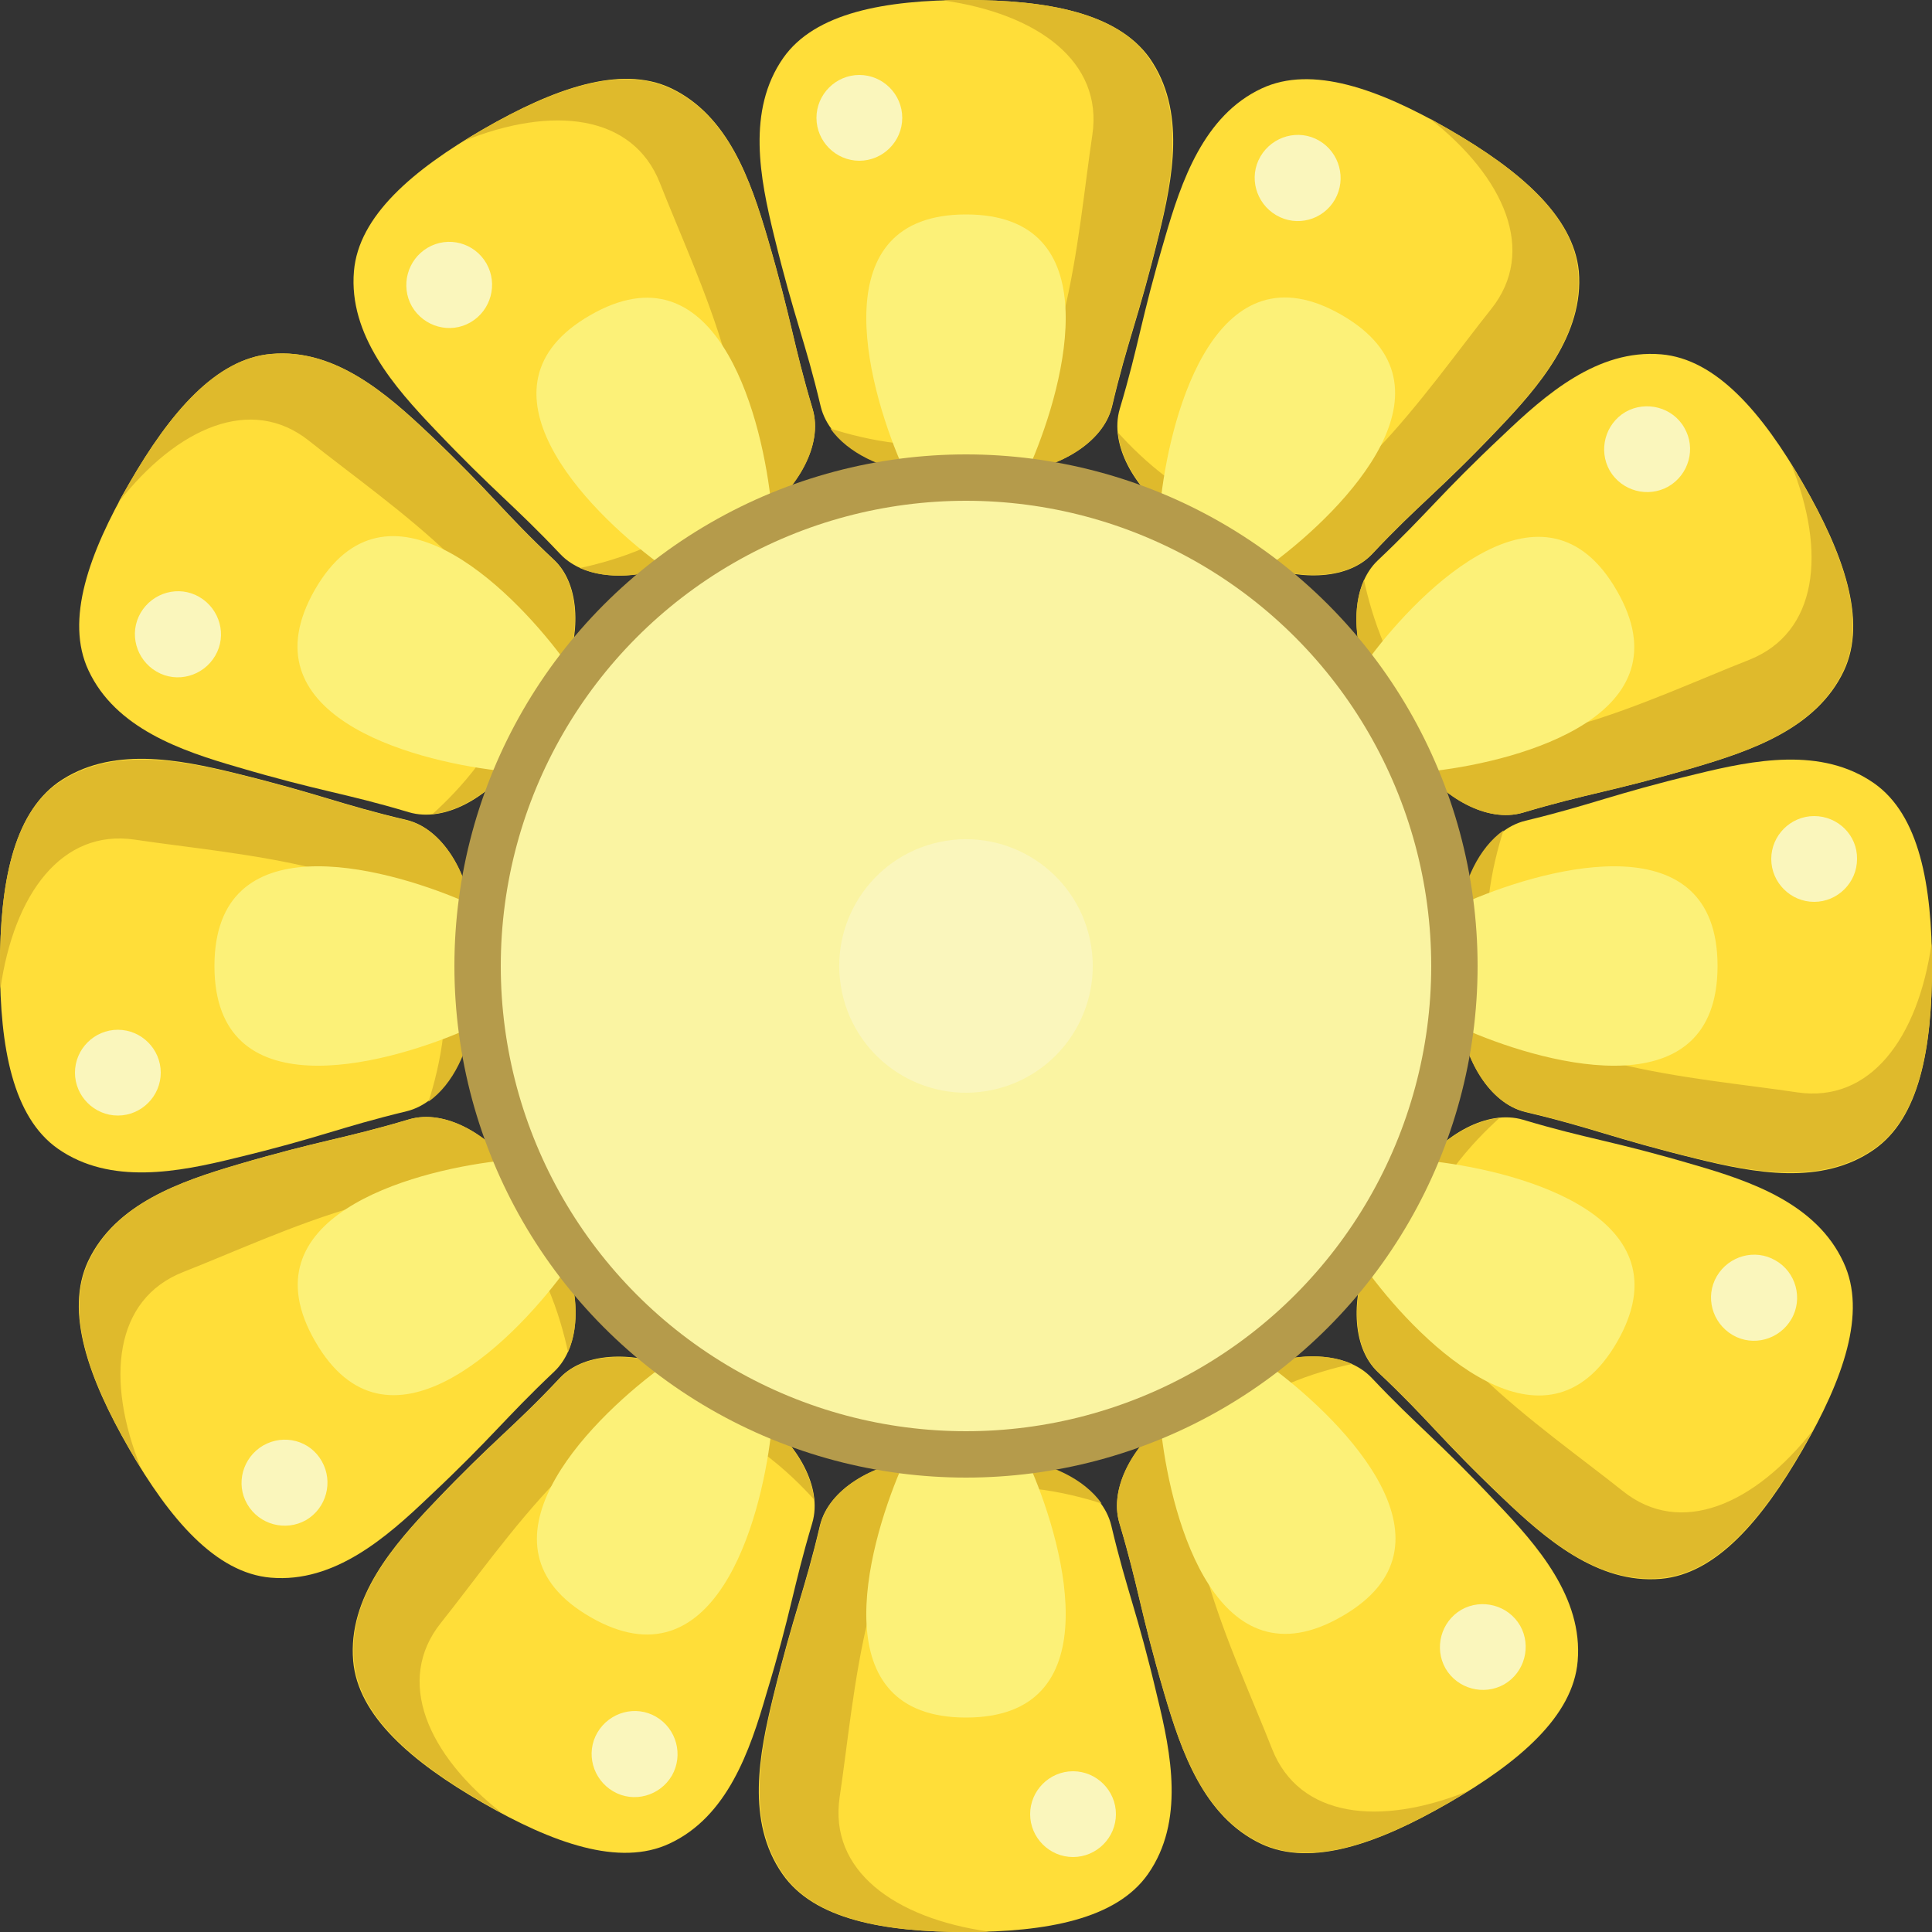
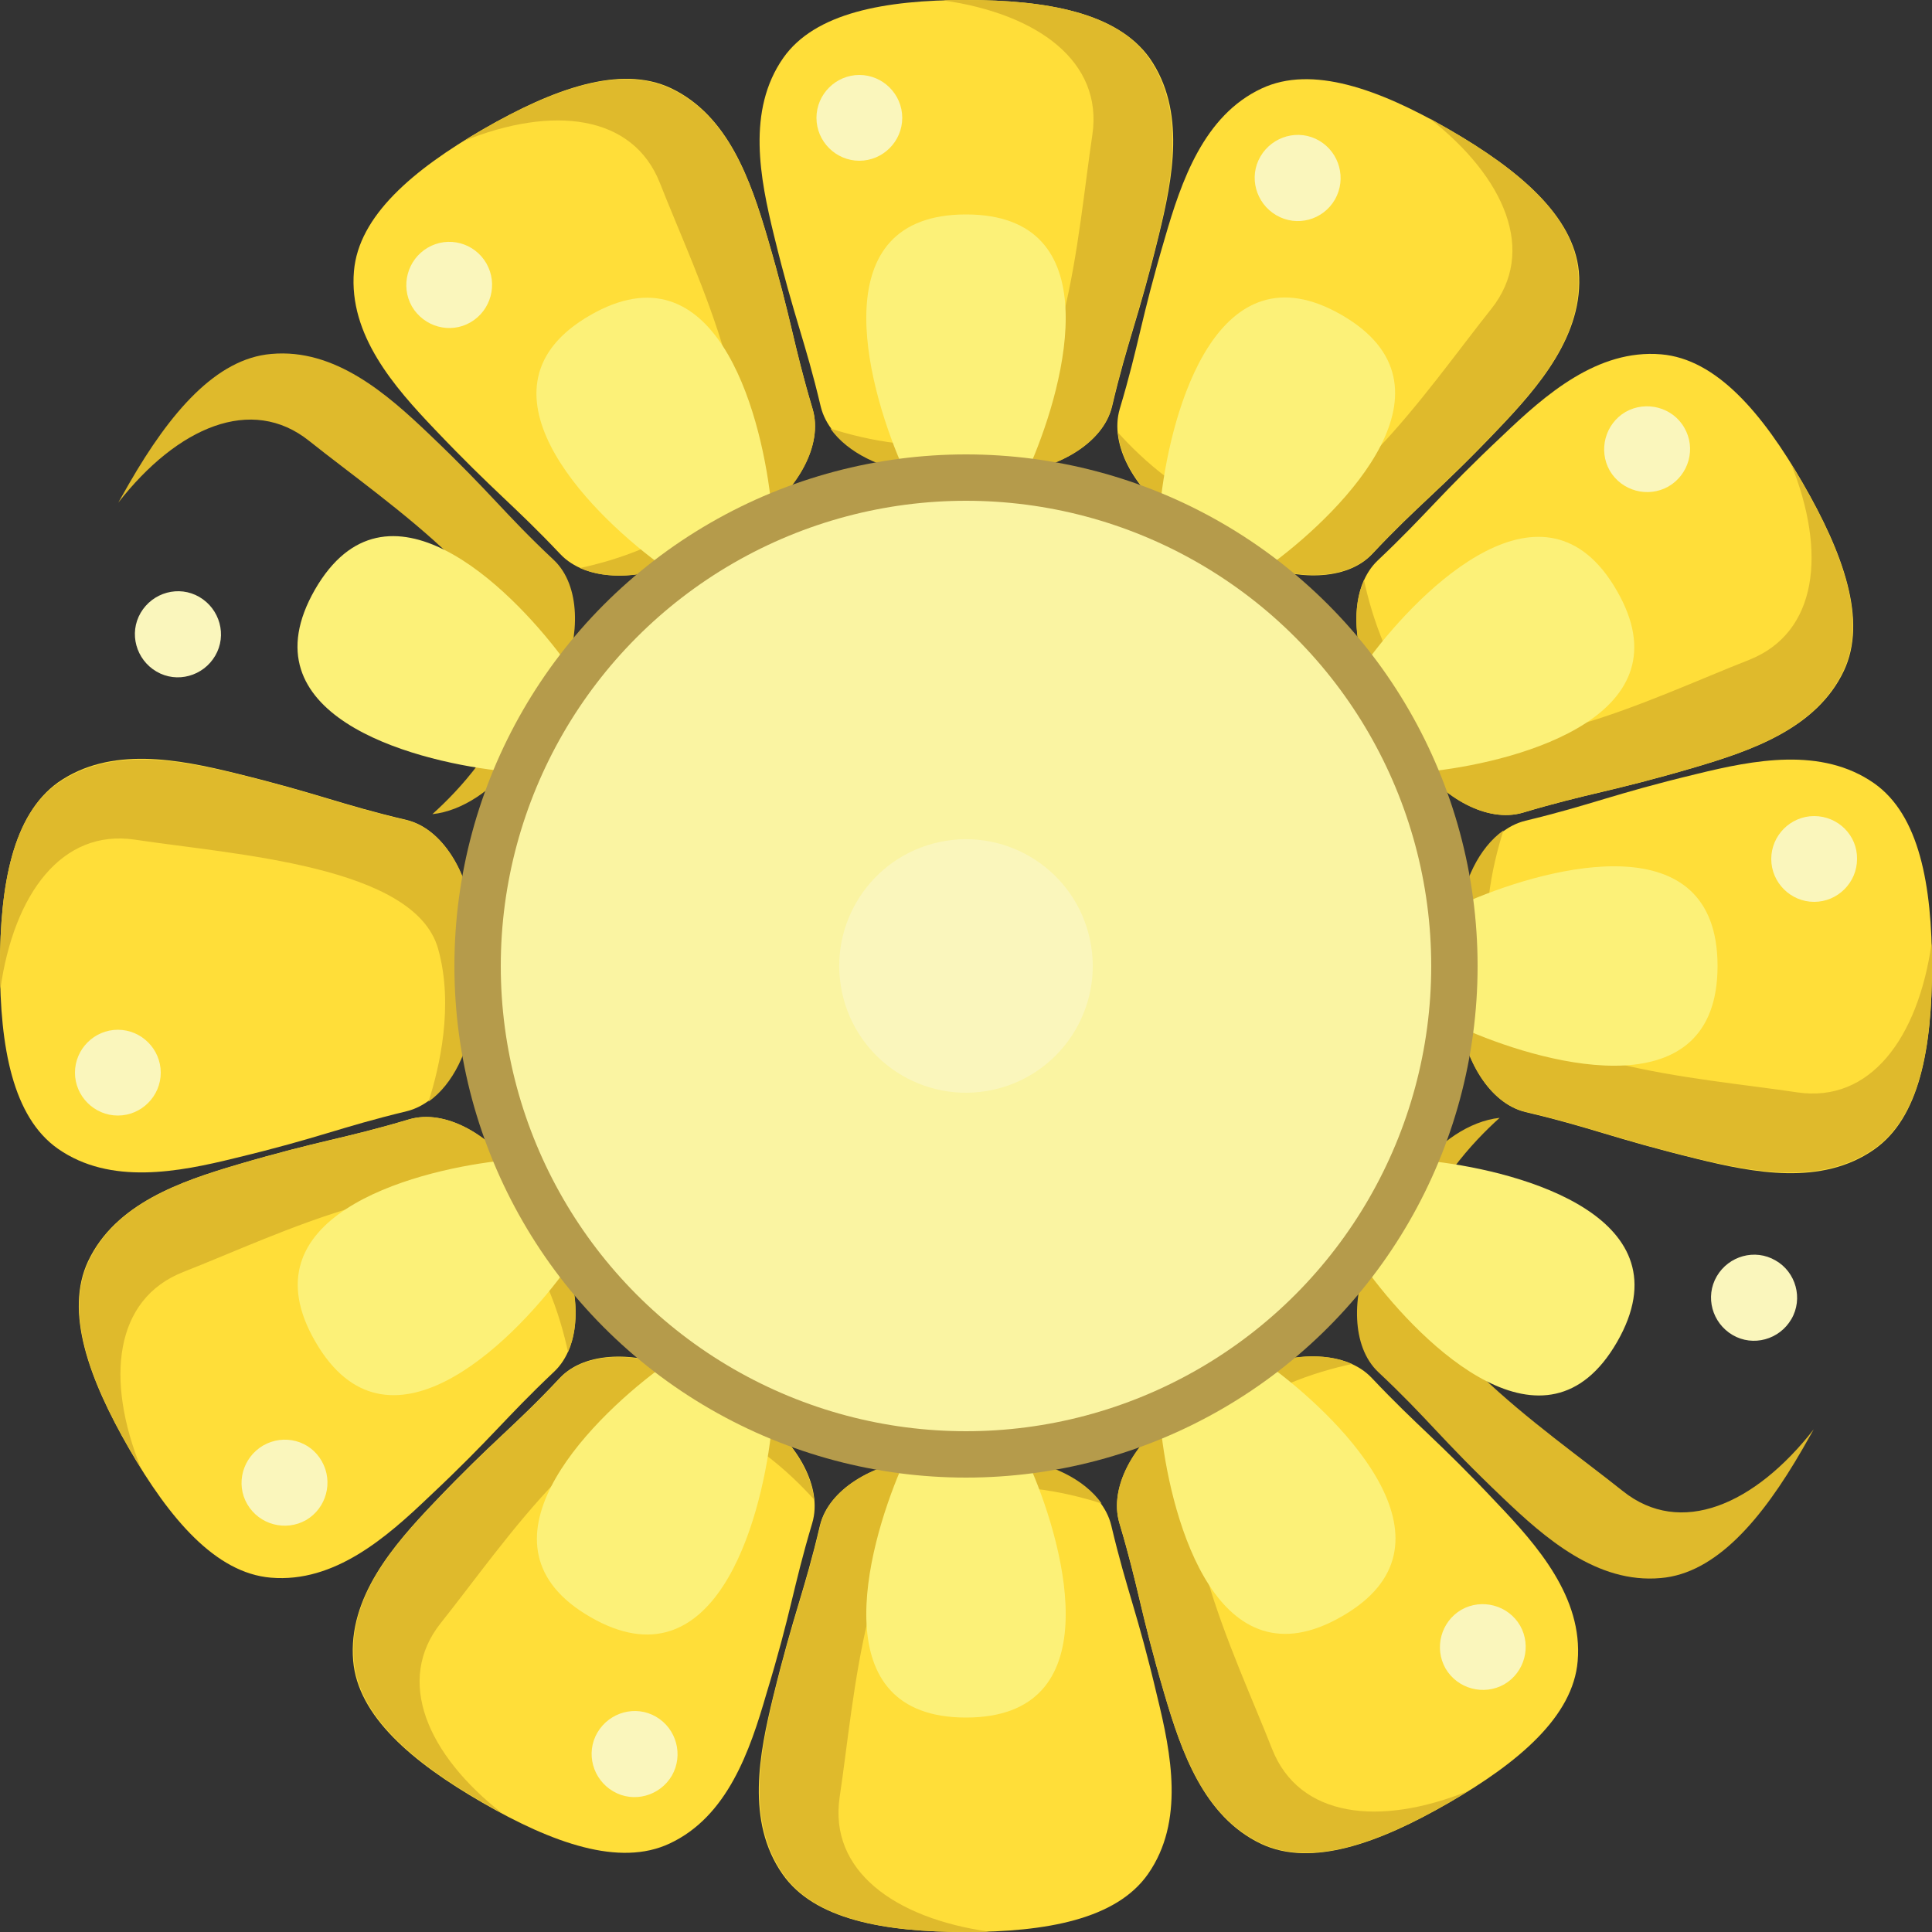
<svg xmlns="http://www.w3.org/2000/svg" height="500.0" preserveAspectRatio="xMidYMid meet" version="1.0" viewBox="0.0 0.0 500.0 500.0" width="500.0" zoomAndPan="magnify">
  <rect x="0.0" y="0.0" width="500.0" height="500.0" fill="#333333" stroke="none" />
  <g>
    <g>
      <g id="change1_4">
        <path d="M212.4,105.2c2.3,9.5,13.9,15.8,24.6,17c4.2,0.4,8.6,0.7,13.1,0.5c4.5,0.2,8.9,0,13.1-0.5 c10.7-1.2,22.3-7.5,24.6-17c4.1-17.4,6.7-22.3,12.1-44.3c3.6-14.7,7.1-32.3-2.4-45.9C289.1,3.3,271,0,250,0 c-21,0-39.1,3.3-47.3,15c-9.5,13.6-6,31.2-2.4,45.9C205.7,83,208.3,87.9,212.4,105.2z" fill="#FFDE39" />
      </g>
      <g id="change1_1">
        <path d="M145,143.4c6.7,7.1,19.9,6.8,29.8,2.4c3.8-1.7,7.8-3.7,11.6-6.1c4-2.1,7.7-4.5,11.1-6.9 c8.7-6.3,15.6-17.6,12.8-27c-5.1-17.1-5.3-22.6-11.7-44.4c-4.3-14.5-10-31.5-25-38.6c-13-6.1-30.3,0.1-48.5,10.6 C106.8,44,92.8,55.9,91.6,70.2c-1.4,16.5,10.5,30,20.9,40.9C128.1,127.5,132.8,130.5,145,143.4z" fill="#FFDE39" />
      </g>
      <g id="change1_11">
-         <path d="M61.4,198.5c21.7,6.4,27.3,6.6,44.4,11.7c9.4,2.8,20.7-4.1,27-12.8c2.5-3.4,4.9-7.1,6.9-11.1 c2.4-3.8,4.4-7.7,6.1-11.6c4.3-9.8,4.7-23.1-2.4-29.8c-13-12.2-15.9-17-32.3-32.6C100.2,102,86.7,90.1,70.2,91.6 C55.9,92.8,44,106.8,33.5,125c-10.5,18.2-16.7,35.5-10.6,48.5C29.9,188.5,46.9,194.3,61.4,198.5z" fill="#FFDE39" />
-       </g>
+         </g>
      <g id="change1_8">
        <path d="M60.9,299.7c22-5.3,26.9-7.9,44.3-12.1c9.5-2.3,15.8-13.9,17-24.6c0.4-4.2,0.7-8.6,0.5-13.1 c0.2-4.5,0-8.9-0.5-13.1c-1.2-10.7-7.5-22.3-17-24.6c-17.4-4.1-22.3-6.7-44.3-12.1c-14.7-3.6-32.3-7.1-45.9,2.4 C3.3,210.9,0,229,0,250c0,21,3.3,39.1,15,47.3C28.6,306.8,46.3,303.3,60.9,299.7z" fill="#FFDE39" />
      </g>
      <g id="change1_2">
        <path d="M143.4,355c7.1-6.7,6.8-19.9,2.4-29.8c-1.7-3.8-3.7-7.8-6.1-11.6c-2.1-4-4.5-7.7-6.9-11.1 c-6.3-8.7-17.6-15.6-27-12.8c-17.1,5.1-22.6,5.3-44.4,11.7c-14.5,4.3-31.5,10-38.6,25c-6.1,13,0.1,30.3,10.6,48.5 c10.5,18.2,22.4,32.2,36.7,33.4c16.5,1.4,30-10.5,40.9-20.9C127.5,371.9,130.5,367.2,143.4,355z" fill="#FFDE39" />
      </g>
      <g id="change1_3">
        <path d="M210.2,394.2c2.8-9.4-4.1-20.7-12.8-27c-3.4-2.5-7.1-4.9-11.1-6.9c-3.8-2.4-7.7-4.4-11.6-6.1 c-9.8-4.3-23.1-4.7-29.8,2.4c-12.2,13-17,15.9-32.6,32.3c-10.4,10.9-22.3,24.5-20.9,40.9c1.2,14.3,15.2,26.2,33.4,36.7 c18.2,10.5,35.5,16.7,48.5,10.6c15-7,20.8-24.1,25-38.6C204.9,416.8,205.1,411.3,210.2,394.2z" fill="#FFDE39" />
      </g>
      <g id="change1_9">
        <path d="M287.6,394.8c-2.3-9.5-13.9-15.8-24.6-17c-4.2-0.4-8.6-0.7-13.1-0.5c-4.5-0.2-8.9,0-13.1,0.5 c-10.7,1.2-22.3,7.5-24.6,17c-4.1,17.4-6.7,22.3-12.1,44.3c-3.6,14.7-7.1,32.3,2.4,45.9c8.2,11.8,26.3,15,47.3,15 c21,0,39.1-3.3,47.3-15c9.5-13.6,6-31.2,2.4-45.9C294.3,417,291.7,412.1,287.6,394.8z" fill="#FFDE39" />
      </g>
      <g id="change1_5">
        <path d="M355,356.6c-6.7-7.1-19.9-6.8-29.8-2.4c-3.8,1.7-7.8,3.7-11.6,6.1c-4,2.1-7.7,4.5-11.1,6.9 c-8.7,6.3-15.6,17.6-12.8,27c5.1,17.1,5.3,22.6,11.7,44.4c4.3,14.5,10,31.5,25,38.6c13,6.1,30.3-0.1,48.5-10.6 c18.2-10.5,32.2-22.4,33.4-36.7c1.4-16.5-10.5-30-20.9-40.9C371.9,372.5,367.2,369.5,355,356.6z" fill="#FFDE39" />
      </g>
      <g id="change1_7">
-         <path d="M438.6,301.5c-21.7-6.4-27.3-6.6-44.4-11.7c-9.4-2.8-20.7,4.1-27,12.8c-2.5,3.4-4.9,7.1-6.9,11.1 c-2.4,3.8-4.4,7.7-6.1,11.6c-4.3,9.8-4.7,23.1,2.4,29.8c13,12.2,15.9,17,32.3,32.6c10.9,10.4,24.5,22.3,40.9,20.9 c14.3-1.2,26.2-15.2,36.7-33.4c10.5-18.2,16.7-35.5,10.6-48.5C470.1,311.5,453.1,305.7,438.6,301.5z" fill="#FFDE39" />
-       </g>
+         </g>
      <g id="change1_10">
        <path d="M485,202.7c-13.6-9.5-31.2-6-45.9-2.4c-22,5.3-26.9,7.9-44.3,12.1c-9.5,2.3-15.8,13.9-17,24.6 c-0.4,4.2-0.7,8.6-0.5,13.1c-0.2,4.5,0,8.9,0.5,13.1c1.2,10.7,7.5,22.3,17,24.6c17.4,4.1,22.3,6.7,44.3,12.1 c14.7,3.6,32.3,7.1,45.9-2.4c11.8-8.2,15-26.3,15-47.3C500,229,496.7,210.9,485,202.7z" fill="#FFDE39" />
      </g>
      <g id="change1_6">
        <path d="M356.6,145c-7.1,6.7-6.8,19.9-2.4,29.8c1.7,3.8,3.7,7.8,6.1,11.6c2.1,4,4.5,7.7,6.9,11.1 c6.3,8.7,17.6,15.6,27,12.8c17.1-5.1,22.6-5.3,44.4-11.7c14.5-4.3,31.5-10,38.6-25c6.1-13-0.1-30.3-10.6-48.5 c-10.5-18.2-22.4-32.2-36.7-33.4c-16.5-1.4-30,10.5-40.9,20.9C372.5,128.1,369.5,132.8,356.6,145z" fill="#FFDE39" />
      </g>
      <g id="change1_12">
        <path d="M289.8,105.8c-2.8,9.4,4.1,20.7,12.8,27c3.4,2.5,7.1,4.9,11.1,6.9c3.8,2.4,7.7,4.4,11.6,6.1 c9.8,4.3,23.1,4.7,29.8-2.4c12.2-13,17-15.9,32.6-32.3c10.4-10.9,22.3-24.5,20.9-40.9C407.2,55.9,393.2,44,375,33.5 c-18.2-10.5-35.5-16.7-48.5-10.6c-15,7-20.8,24.1-25,38.6C295.1,83.2,294.9,88.7,289.8,105.8z" fill="#FFDE39" />
      </g>
    </g>
    <g>
      <g id="change2_8">
        <path d="M297.3,15C289.1,3.3,271,0,250,0c-2,0-3.9,0-5.9,0.1c24.6,3.5,41.4,15.9,38.6,34.8 c-3.9,25.8-6.7,72.5-28.3,78.5c-14.7,4.1-30.8,0.3-39.5-2.5c4.5,6.4,13.5,10.5,22,11.4c4.2,0.4,8.6,0.7,13.1,0.5 c4.5,0.2,8.9,0,13.1-0.5c10.7-1.2,22.3-7.5,24.6-17c4.1-17.4,6.7-22.3,12.1-44.3C303.3,46.3,306.8,28.6,297.3,15z" fill="#DFBA2C" />
      </g>
    </g>
    <g>
      <g id="change2_4">
        <path d="M173.5,22.9c-13-6.1-30.3,0.1-48.5,10.6c-1.7,1-3.4,2-5,3c23-9.3,43.8-6.9,50.8,10.9 c9.5,24.3,30.4,66.1,14.7,82.1c-10.7,10.9-26.5,15.6-35.4,17.5c7.1,3.2,17,2.3,24.7-1.1c3.8-1.7,7.8-3.7,11.6-6.1 c4-2.1,7.7-4.5,11.1-6.9c8.7-6.3,15.6-17.6,12.8-27c-5.1-17.1-5.3-22.6-11.7-44.4C194.3,46.9,188.5,29.9,173.5,22.9z" fill="#DFBA2C" />
      </g>
    </g>
    <g>
      <g id="change2_9">
        <path d="M70.2,91.6C55.9,92.8,44,106.8,33.5,125c-1,1.7-1.9,3.4-2.9,5.1c15.3-19.6,34.5-27.9,49.4-16 c20.4,16.3,59.4,42,53.8,63.7c-3.8,14.8-15.1,26.8-21.9,32.9c7.8-0.8,15.9-6.5,20.8-13.3c2.5-3.4,4.9-7.1,6.9-11.1 c2.4-3.8,4.4-7.7,6.1-11.6c4.3-9.8,4.7-23.1-2.4-29.8c-13-12.2-15.9-17-32.3-32.6C100.2,102,86.7,90.1,70.2,91.6z" fill="#DFBA2C" />
      </g>
    </g>
    <g>
      <g id="change2_7">
        <path d="M15,202.7C3.3,210.9,0,229,0,250c0,2,0,3.9,0.1,5.9c3.5-24.6,15.9-41.4,34.8-38.6 c25.8,3.9,72.5,6.7,78.5,28.3c4.1,14.7,0.3,30.8-2.5,39.5c6.4-4.5,10.5-13.5,11.4-22c0.4-4.2,0.7-8.6,0.5-13.1 c0.2-4.5,0-8.9-0.5-13.1c-1.2-10.7-7.5-22.3-17-24.6c-17.4-4.1-22.3-6.7-44.3-12.1C46.3,196.7,28.6,193.2,15,202.7z" fill="#DFBA2C" />
      </g>
    </g>
    <g>
      <g id="change2_5">
        <path d="M22.9,326.5c-6.1,13,0.1,30.3,10.6,48.5c1,1.7,2,3.4,3,5c-9.3-23-6.9-43.8,10.9-50.8 c24.3-9.5,66.1-30.4,82.1-14.7c10.9,10.7,15.6,26.5,17.5,35.4c3.2-7.1,2.3-17-1.1-24.7c-1.7-3.8-3.7-7.8-6.1-11.6 c-2.1-4-4.5-7.7-6.9-11.1c-6.3-8.7-17.6-15.6-27-12.8c-17.1,5.1-22.6,5.3-44.4,11.7C46.9,305.7,29.9,311.5,22.9,326.5z" fill="#DFBA2C" />
      </g>
    </g>
    <g>
      <g id="change2_10">
        <path d="M91.6,429.8c1.2,14.3,15.2,26.2,33.4,36.7c1.7,1,3.4,1.9,5.1,2.9c-19.6-15.3-27.9-34.5-16-49.4 c16.3-20.4,42-59.4,63.7-53.8c14.8,3.8,26.8,15.1,32.9,21.9c-0.8-7.8-6.5-15.9-13.3-20.8c-3.4-2.5-7.1-4.9-11.1-6.9 c-3.8-2.4-7.7-4.4-11.6-6.1c-9.8-4.3-23.1-4.7-29.8,2.4c-12.2,13-17,15.9-32.6,32.3C102,399.8,90.1,413.3,91.6,429.8z" fill="#DFBA2C" />
      </g>
    </g>
    <g>
      <g id="change2_2">
        <path d="M202.7,485c8.2,11.8,26.3,15,47.3,15c2,0,3.9,0,5.9-0.1c-24.6-3.5-41.4-15.9-38.6-34.8 c3.9-25.8,6.7-72.5,28.3-78.5c14.7-4.1,30.8-0.3,39.5,2.5c-4.5-6.4-13.5-10.5-22-11.4c-4.2-0.4-8.6-0.7-13.1-0.5 c-4.5-0.2-8.9,0-13.1,0.5c-10.7,1.2-22.3,7.5-24.6,17c-4.1,17.4-6.7,22.3-12.1,44.3C196.7,453.7,193.2,471.4,202.7,485z" fill="#DFBA2C" />
      </g>
    </g>
    <g>
      <g id="change2_1">
        <path d="M326.5,477.1c13,6.1,30.3-0.1,48.5-10.6c1.7-1,3.4-2,5-3c-23,9.3-43.8,6.9-50.8-10.9 c-9.5-24.3-30.4-66.1-14.7-82.1c10.7-10.9,26.5-15.6,35.4-17.5c-7.1-3.2-17-2.3-24.7,1.1c-3.8,1.7-7.8,3.7-11.6,6.1 c-4,2.1-7.7,4.5-11.1,6.9c-8.7,6.3-15.6,17.6-12.8,27c5.1,17.1,5.3,22.6,11.7,44.4C305.7,453.1,311.5,470.1,326.5,477.1z" fill="#DFBA2C" />
      </g>
    </g>
    <g>
      <g id="change2_12">
        <path d="M429.8,408.4c14.3-1.2,26.2-15.2,36.7-33.4c1-1.7,1.9-3.4,2.9-5.1c-15.3,19.6-34.5,27.9-49.4,16 c-20.4-16.3-59.4-42-53.8-63.7c3.8-14.8,15.1-26.8,21.9-32.9c-7.8,0.8-15.9,6.5-20.8,13.3c-2.5,3.4-4.9,7.1-6.9,11.1 c-2.4,3.8-4.4,7.7-6.1,11.6c-4.3,9.8-4.7,23.1,2.4,29.8c13,12.2,15.9,17,32.3,32.6C399.8,398,413.3,409.9,429.8,408.4z" fill="#DFBA2C" />
      </g>
    </g>
    <g>
      <g id="change2_11">
        <path d="M485,297.3c11.8-8.2,15-26.3,15-47.3c0-2,0-3.9-0.1-5.9c-3.5,24.6-15.9,41.4-34.8,38.6 c-25.8-3.9-72.5-6.7-78.5-28.3c-4.1-14.7-0.3-30.8,2.5-39.5c-6.4,4.5-10.5,13.5-11.4,22c-0.4,4.2-0.7,8.6-0.5,13.1 c-0.2,4.5,0,8.9,0.5,13.1c1.2,10.7,7.5,22.3,17,24.6c17.4,4.1,22.3,6.7,44.3,12.1C453.7,303.3,471.4,306.8,485,297.3z" fill="#DFBA2C" />
      </g>
    </g>
    <g>
      <g id="change2_3">
        <path d="M477.1,173.5c6.1-13-0.1-30.3-10.6-48.5c-1-1.7-2-3.4-3-5c9.3,23,6.9,43.8-10.9,50.8 c-24.3,9.5-66.1,30.4-82.1,14.7c-10.9-10.7-15.6-26.5-17.5-35.4c-3.2,7.1-2.3,17,1.1,24.7c1.7,3.8,3.7,7.8,6.1,11.6 c2.1,4,4.5,7.7,6.9,11.1c6.3,8.7,17.6,15.6,27,12.8c17.1-5.1,22.6-5.3,44.4-11.7C453.1,194.3,470.1,188.5,477.1,173.5z" fill="#DFBA2C" />
      </g>
    </g>
    <g>
      <g>
        <g>
          <g id="change2_6">
            <path d="M408.4,70.2C407.2,55.9,393.2,44,375,33.5c-1.7-1-3.4-1.9-5.1-2.9c19.6,15.3,27.9,34.5,16,49.4 c-16.3,20.4-42,59.4-63.7,53.8c-14.8-3.8-26.8-15.1-32.9-21.9c0.8,7.8,6.5,15.9,13.3,20.8c3.4,2.5,7.1,4.9,11.1,6.9 c3.8,2.4,7.7,4.4,11.6,6.1c9.8,4.3,23.1,4.7,29.8-2.4c12.2-13,17-15.9,32.6-32.3C398,100.2,409.9,86.7,408.4,70.2z" fill="#DFBA2C" />
          </g>
        </g>
      </g>
      <g fill="#FCF178" id="change3_1">
        <path d="M250,55.5c-37.1,0-25.9,43.1-16.9,64.2c3.8,8.8,16.9,10.3,16.9,10.3s13.1-1.5,16.9-10.3 C275.9,98.6,287.1,55.5,250,55.5z" />
        <path d="M152.7,81.6c-32.1,18.5-0.9,50.3,17.5,64c7.7,5.8,19.7,0.5,19.7,0.5s10.6-7.8,9.5-17.3 C196.7,105.9,184.9,63,152.7,81.6z" />
        <path d="M128.7,199.4c9.5,1.1,17.3-9.5,17.3-9.5s5.3-12.1-0.5-19.8c-13.7-18.3-45.5-49.6-64-17.5 C63,184.9,105.9,196.7,128.7,199.4z" />
-         <path d="M119.7,266.9c8.8-3.8,10.3-16.9,10.3-16.9s-1.5-13.1-10.3-16.9c-21.1-9-64.2-20.2-64.2,16.9 C55.5,287.1,98.6,275.9,119.7,266.9z" />
        <path d="M146,310c0,0-7.8-10.6-17.3-9.5c-22.7,2.7-65.7,14.6-47.1,46.7c18.5,32.1,50.3,0.9,64-17.5 C151.3,322.1,146,310,146,310z" />
        <path d="M190,354c0,0-12.1-5.3-19.7,0.5c-18.3,13.7-49.6,45.5-17.5,64c32.1,18.5,44-24.4,46.7-47.1 C200.6,361.8,190,354,190,354z" />
        <path d="M250,370c0,0-13.1,1.5-16.9,10.3c-9,21.1-20.2,64.2,16.9,64.2c37.1,0,25.9-43.1,16.9-64.2 C263.1,371.5,250,370,250,370z" />
        <path d="M329.8,354.4c-7.7-5.8-19.7-0.5-19.7-0.5s-10.6,7.8-9.5,17.3c2.7,22.7,14.6,65.7,46.7,47.1 C379.4,399.9,348.1,368.2,329.8,354.4z" />
        <path d="M371.3,300.6c-9.5-1.1-17.3,9.5-17.3,9.5s-5.3,12.1,0.5,19.7c13.7,18.3,45.5,49.6,64,17.5 C437,315.1,394.1,303.3,371.3,300.6z" />
        <path d="M380.3,233.1C371.5,236.9,370,250,370,250s1.5,13.1,10.3,16.9c21.1,9,64.2,20.2,64.2-16.9 C444.5,212.9,401.4,224.1,380.3,233.1z" />
        <path d="M354,190c0,0,7.8,10.6,17.3,9.5c22.7-2.7,65.7-14.6,47.1-46.7c-18.5-32.1-50.3-0.9-64,17.5 C348.7,177.9,354,190,354,190z" />
        <path d="M310,146c0,0,12.1,5.3,19.7-0.5c18.3-13.7,49.6-45.5,17.5-64c-32.1-18.5-44,24.4-46.7,47.1 C299.4,138.2,310,146,310,146z" />
      </g>
    </g>
    <g>
      <g>
        <g>
          <g id="change4_1">
            <circle cx="250" cy="250" fill="#B59B4B" r="132.4" />
          </g>
          <g id="change5_1">
            <circle cx="250" cy="250" fill="#FAF4A2" r="120.4" />
          </g>
        </g>
      </g>
      <g fill="#FAF6BC" id="change6_1">
        <path d="M233.5,30.5c0-6.1-5-11.1-11.1-11.1c-6.1,0-11.1,5-11.1,11.1c0,6.1,5,11.1,11.1,11.1 C228.5,41.6,233.5,36.6,233.5,30.5z" />
        <path d="M110.7,64.1c-5.3,3.1-7.1,9.9-4.1,15.2c3.1,5.3,9.9,7.2,15.2,4.1c5.3-3.1,7.1-9.9,4.1-15.2 C122.8,62.8,116,61,110.7,64.1z" />
        <path d="M51.6,154.5c-5.3-3.1-12.1-1.2-15.2,4.1c-3.1,5.3-1.2,12.1,4.1,15.2c5.3,3.1,12.1,1.2,15.2-4.1 C58.8,164.4,56.9,157.6,51.6,154.5z" />
        <path d="M30.5,266.5c-6.1,0-11.1,5-11.1,11.1c0,6.1,5,11.1,11.1,11.1c6.1,0,11.1-5,11.1-11.1 C41.6,271.5,36.6,266.5,30.5,266.5z" />
        <path d="M68.1,374.1c-5.3,3.1-7.2,9.9-4.1,15.2c3.1,5.3,9.9,7.1,15.2,4.1c5.3-3.1,7.1-9.9,4.1-15.2 C80.3,372.8,73.5,371,68.1,374.1z" />
        <path d="M169.8,444.3c-5.3-3.1-12.1-1.2-15.2,4.1c-3.1,5.3-1.2,12.1,4.1,15.2c5.3,3.1,12.1,1.2,15.2-4.1 C176.9,454.2,175.1,447.4,169.8,444.3z" />
-         <path d="M277.7,458.4c-6.1,0-11.1,5-11.1,11.1c0,6.1,5,11.1,11.1,11.1c6.1,0,11.1-5,11.1-11.1 C288.8,463.4,283.8,458.4,277.7,458.4z" />
        <path d="M378.2,416.6c-5.3,3.1-7.1,9.9-4.1,15.2c3.1,5.3,9.9,7.1,15.2,4.1c5.3-3.1,7.1-9.9,4.1-15.2 C390.3,415.4,383.5,413.6,378.2,416.6z" />
        <path d="M459.5,326.2c-5.3-3.1-12.1-1.2-15.2,4.1c-3.1,5.3-1.2,12.1,4.1,15.2c5.3,3.1,12.1,1.2,15.2-4.1 C466.7,336.1,464.8,329.2,459.5,326.2z" />
        <path d="M469.5,211.2c-6.1,0-11.1,5-11.1,11.1c0,6.1,5,11.1,11.1,11.1c6.1,0,11.1-5,11.1-11.1 C480.7,216.2,475.7,211.2,469.5,211.2z" />
        <path d="M420.7,106.6c-5.3,3.1-7.1,9.9-4.1,15.2c3.1,5.3,9.9,7.1,15.2,4.1c5.3-3.1,7.2-9.9,4.1-15.2 C432.9,105.4,426,103.6,420.7,106.6z" />
        <path d="M341.4,36.4c-5.3-3.1-12.1-1.2-15.2,4.1c-3.1,5.3-1.2,12.1,4.1,15.2c5.3,3.1,12.1,1.3,15.2-4.1 C348.5,46.3,346.7,39.5,341.4,36.4z" />
        <circle cx="250" cy="250" r="32.8" transform="rotate(-11.986 249.97 250.005)" />
      </g>
    </g>
  </g>
</svg>